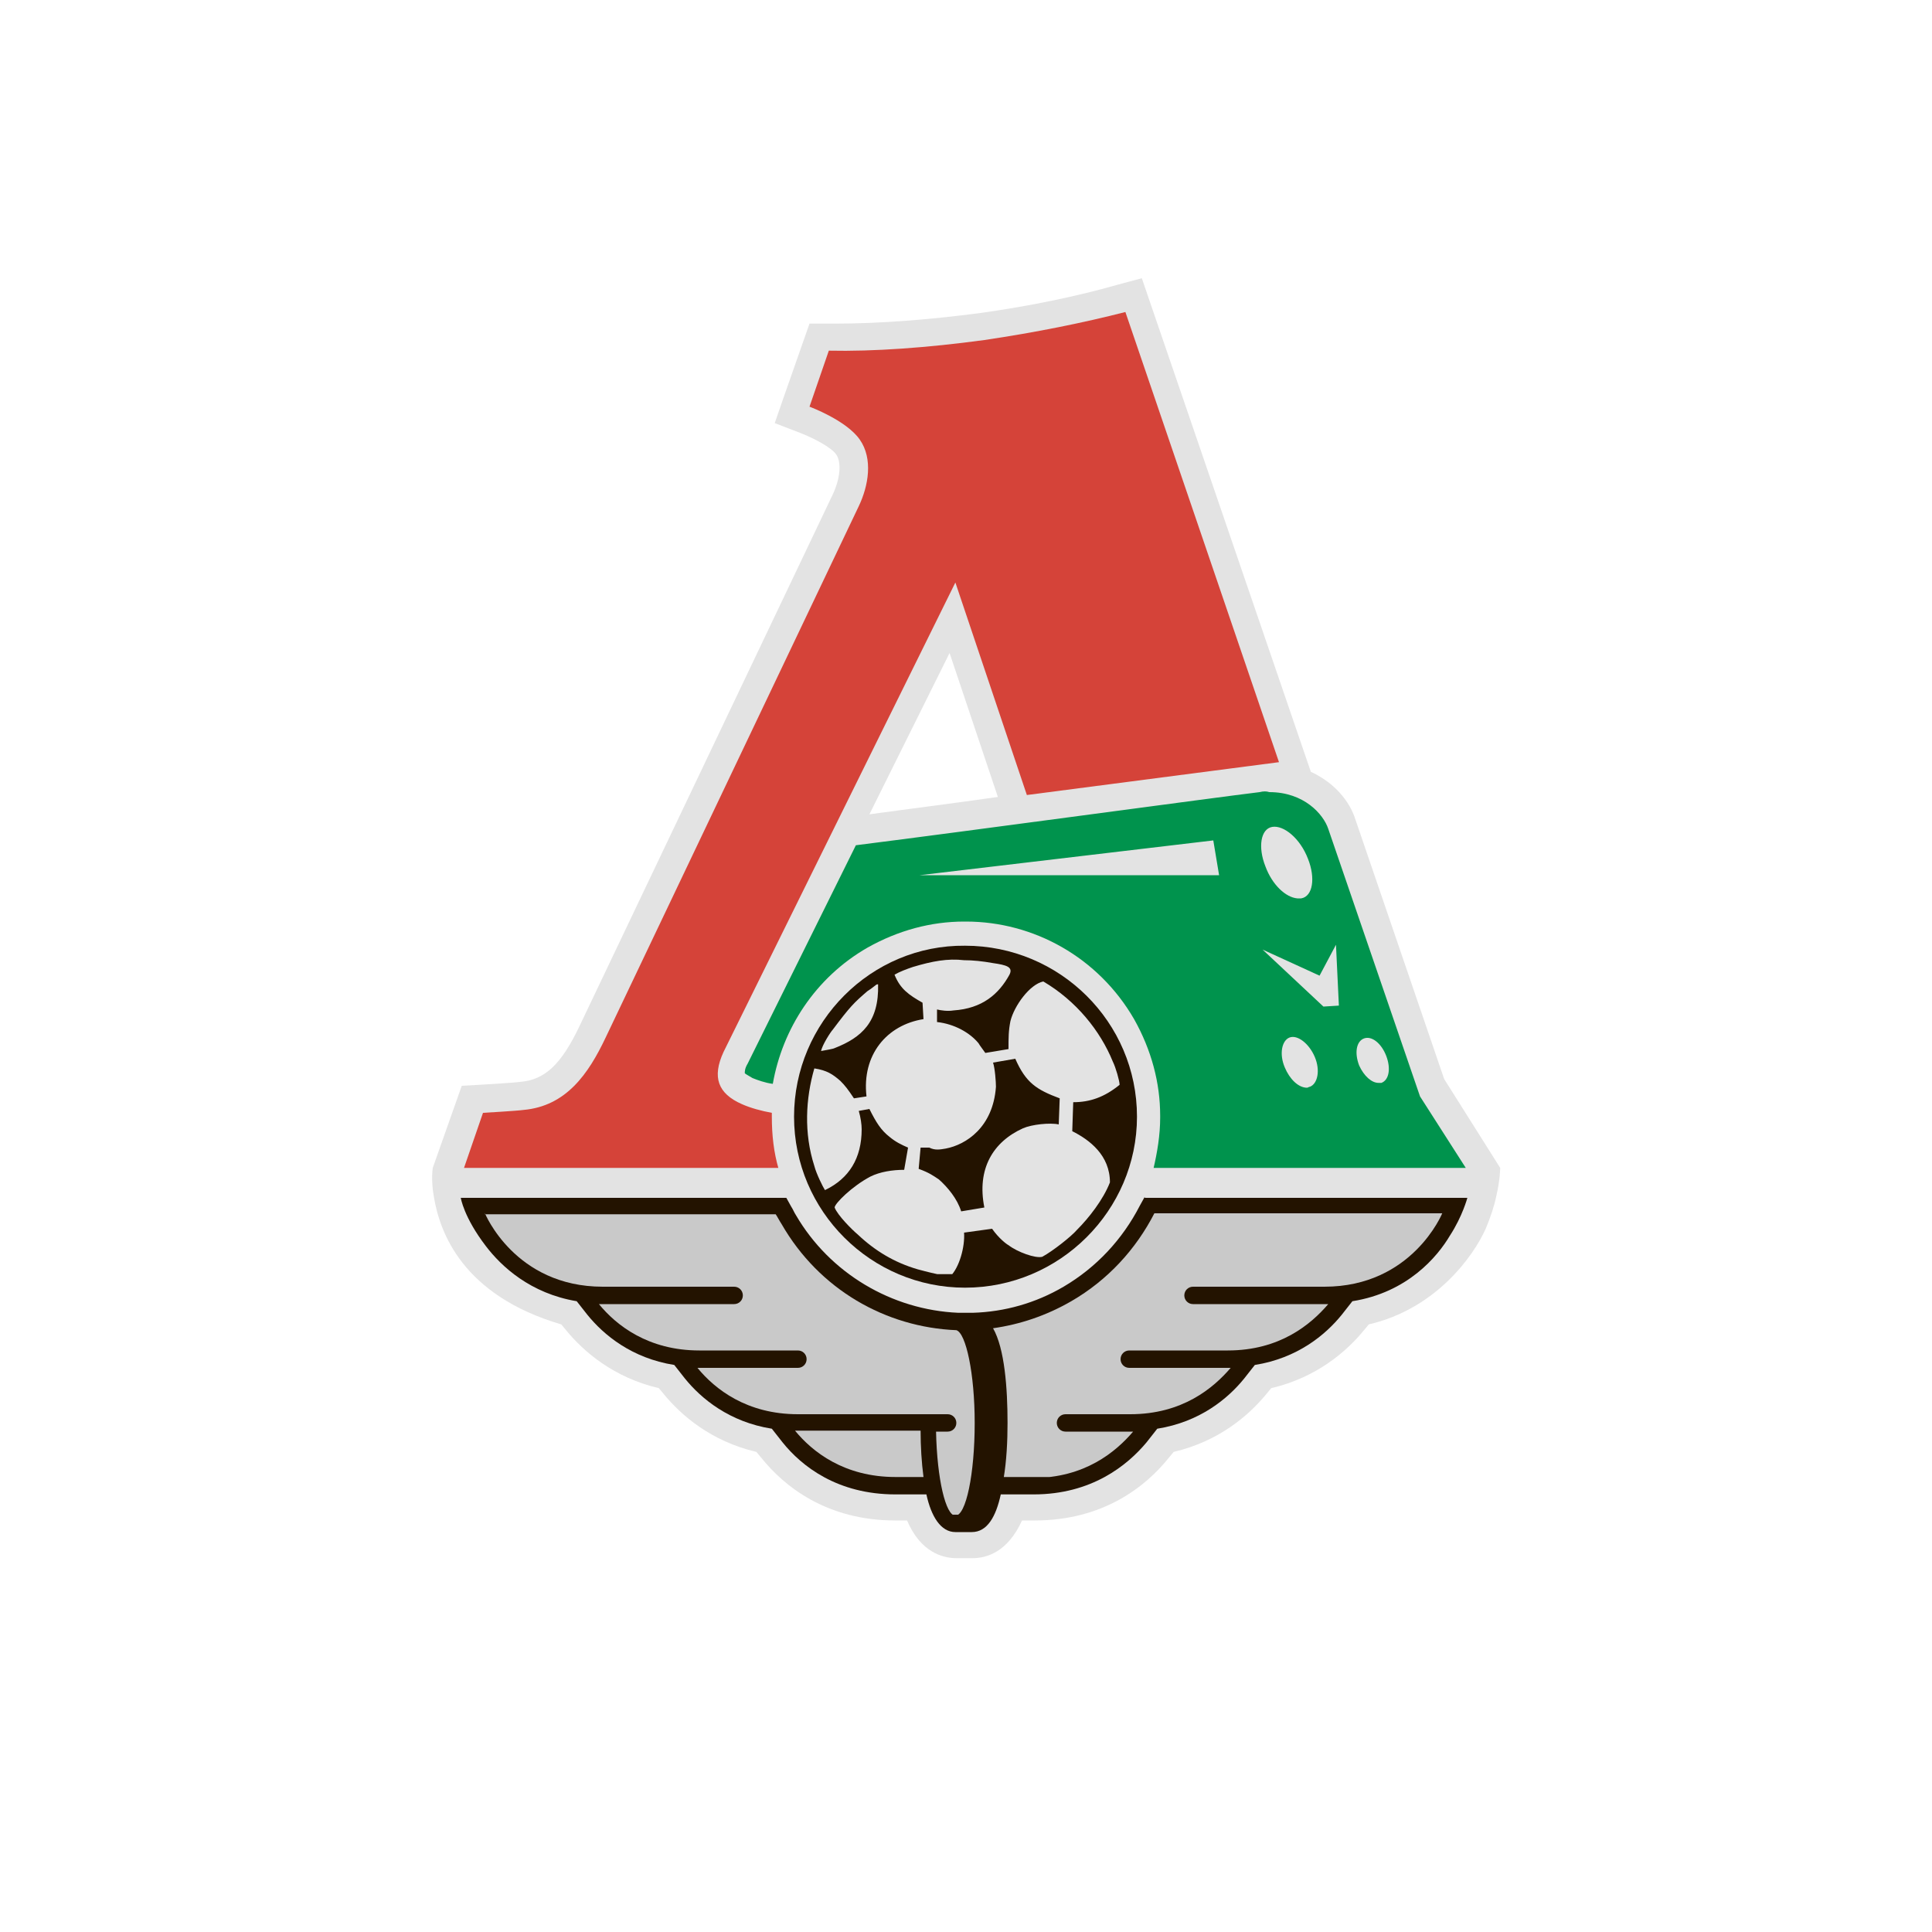
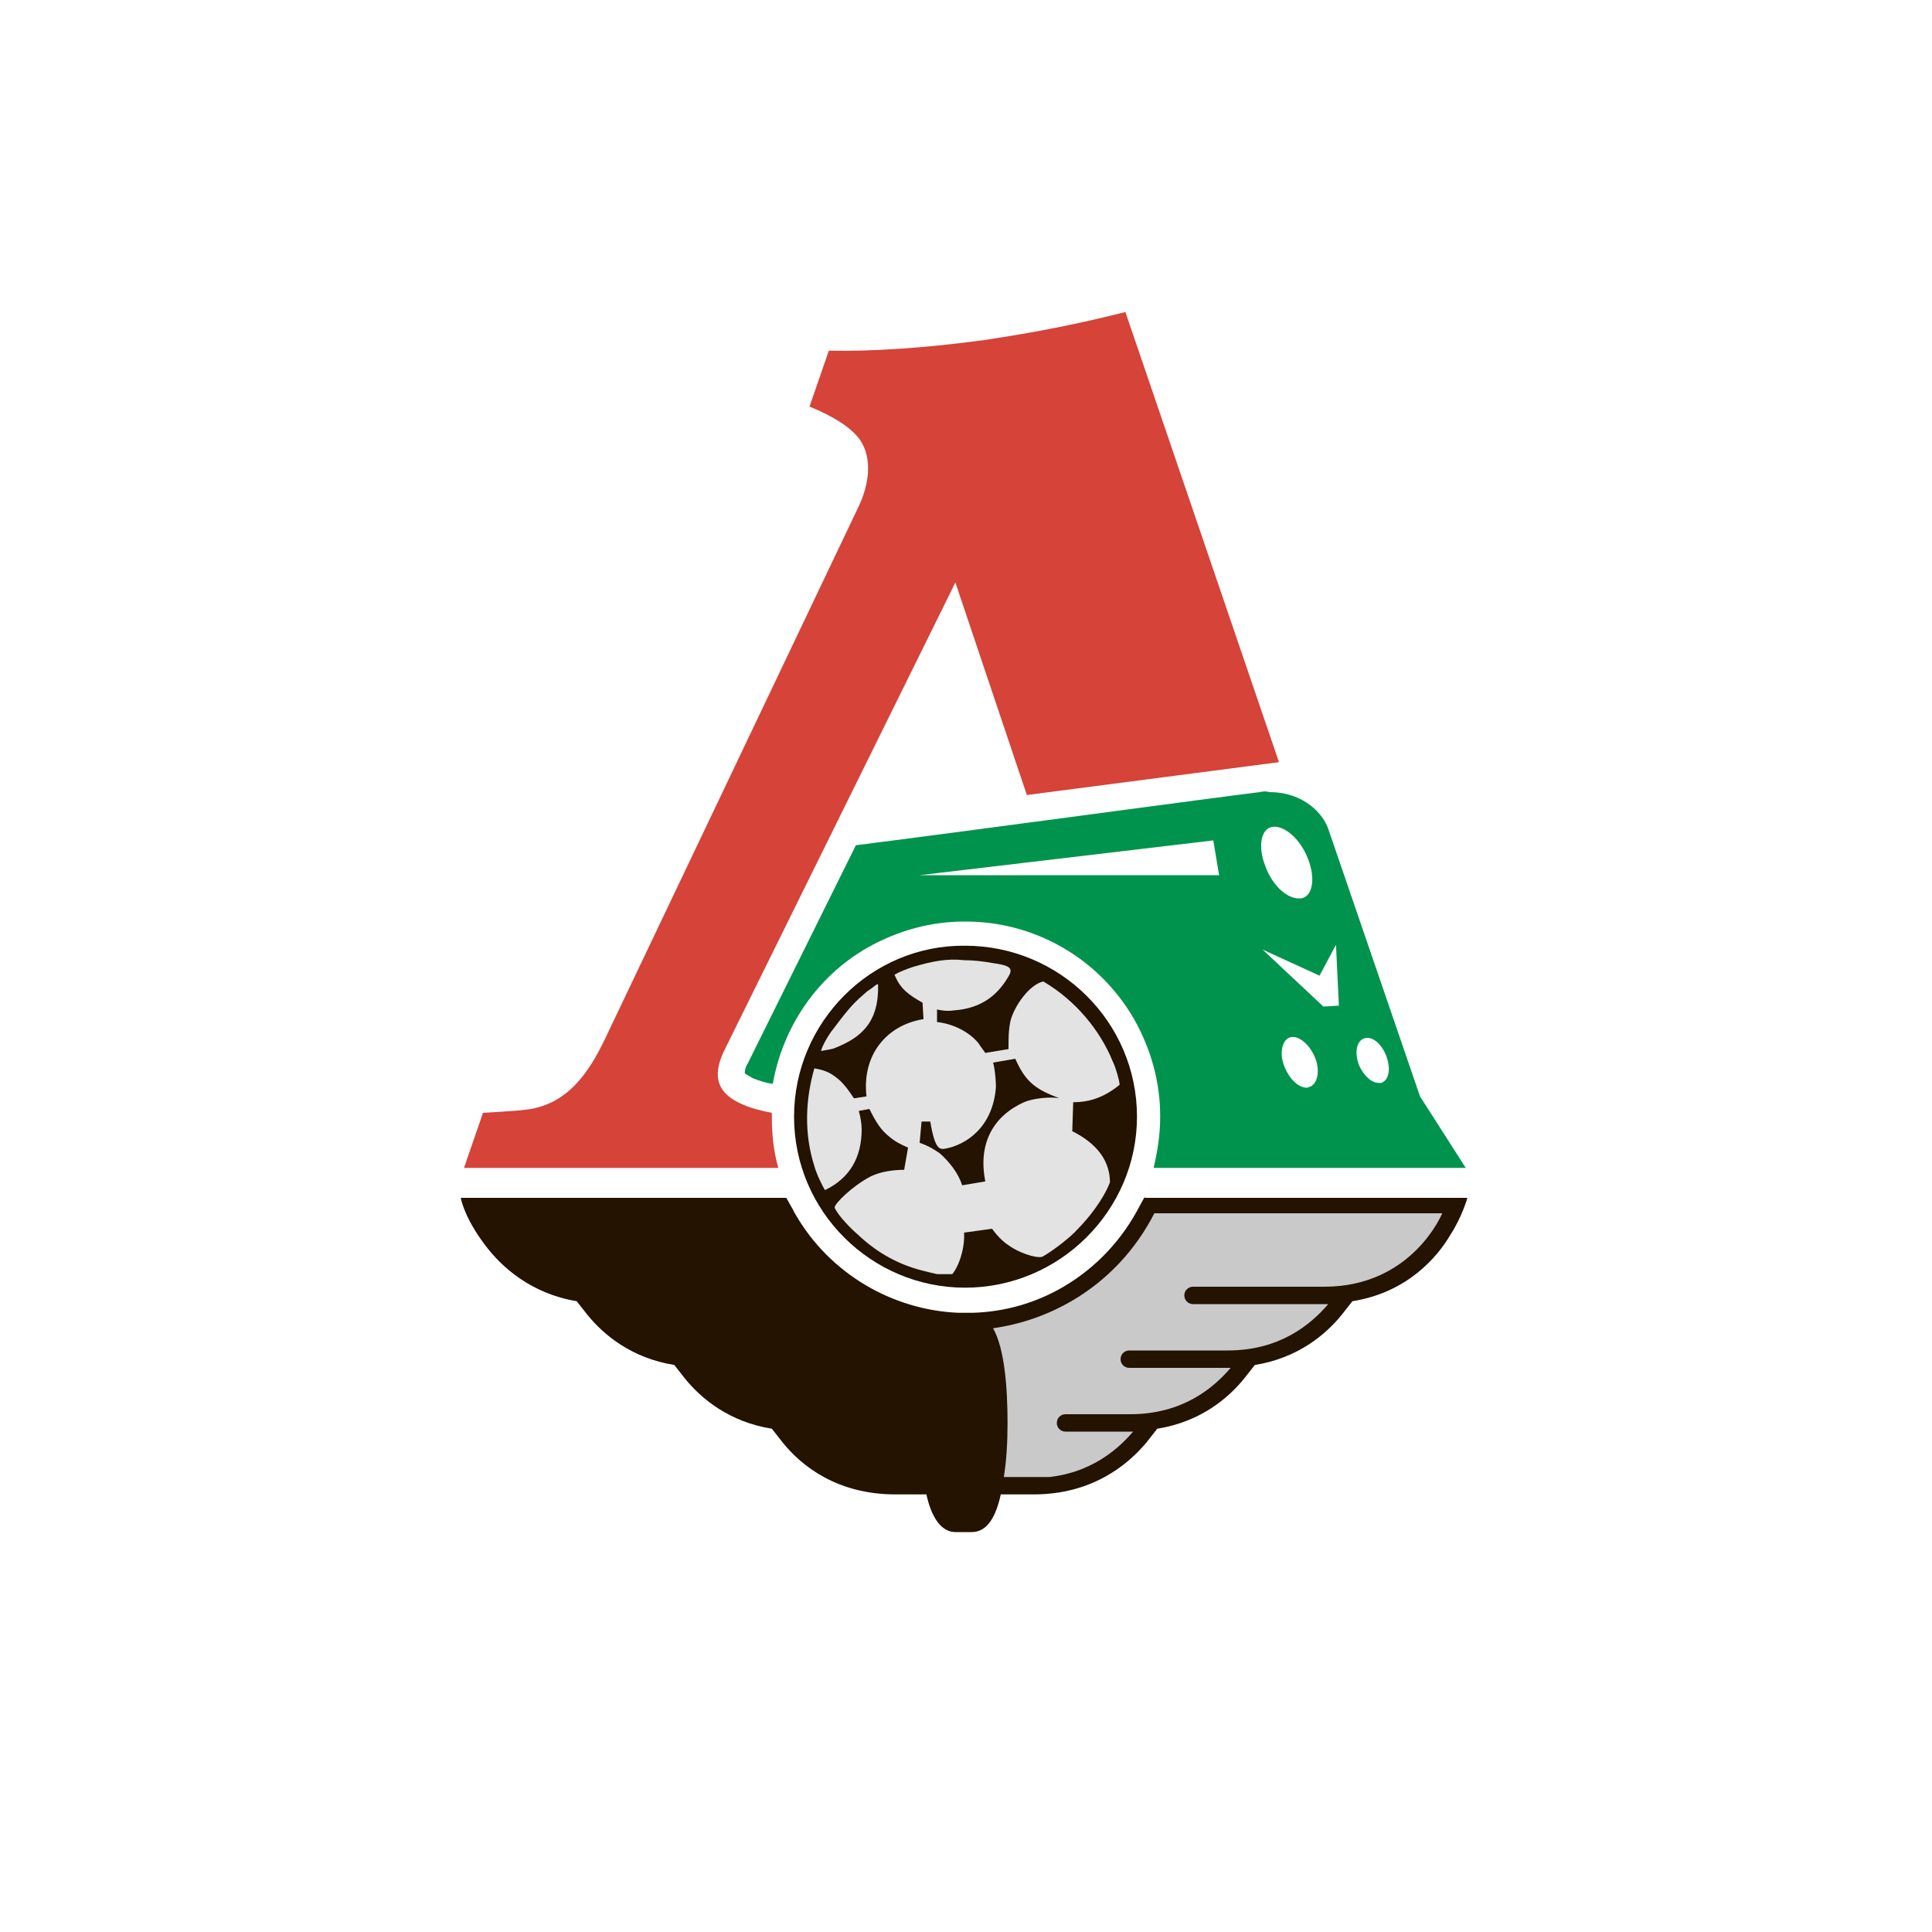
<svg xmlns="http://www.w3.org/2000/svg" xmlns:xlink="http://www.w3.org/1999/xlink" id="Слой_1" x="0px" y="0px" viewBox="0 0 200 200" style="enable-background:new 0 0 200 200;" xml:space="preserve">
  <style type="text/css"> .st0{fill:#E3E3E3;} .st1{clip-path:url(#SVGID_00000086688493754964275340000002577078618072395427_);fill:#D54339;} .st2{fill:#231300;} .st3{clip-path:url(#SVGID_00000120557086032652982010000017749792852935515265_);fill:#C9C9C9;} .st4{clip-path:url(#SVGID_00000165938587298150432630000017073024029904840834_);fill:#C9C9C9;} .st5{clip-path:url(#SVGID_00000059284543338190162850000018041636881297042315_);fill:#00934D;} .st6{clip-path:url(#SVGID_00000124162493442760729160000007816074703982563484_);fill:#231300;} .st7{clip-path:url(#SVGID_00000001623369362868589450000012742576220906315650_);fill:#E3E3E3;} </style>
  <g>
-     <path class="st0" d="M103.3,82.5c-4.9,0.7-9.7,1.3-13.3,1.8l8.3-16.7L103.3,82.5z M149.5,111.7l-9.2-26.9c-0.6-1.9-2.2-3.8-4.6-4.9 l-17.5-51.1l-2.6,0.7c-4.2,1.2-9.1,2.2-14.1,2.9c-5.3,0.7-10.5,1.1-15,1.1l-0.7,0l-2,0l-2.7,7.7l-0.9,2.6l2.6,1 c1.3,0.5,3.3,1.5,3.8,2.3c0.5,0.8,0.4,2.4-0.4,4.1l-26.2,55c-1.9,4-3.6,5.6-6.2,5.8c-0.7,0.1-4.2,0.3-4.2,0.3l-1.8,0.1l-3,8.5 c0,0-0.2,1.2,0.1,2.9c0.6,3.8,3,10.3,13.2,13.3l0.5,0.6c1.8,2.2,4.9,4.9,9.6,6l0.5,0.6c1.8,2.2,4.9,4.9,9.6,6l0.5,0.6 c2.4,3,6.8,6.5,13.9,6.5h1.2c1.4,3.3,3.7,3.9,5.1,3.9h1.7c1.4,0,3.6-0.6,5.1-3.9h1.3c7.1,0,11.5-3.5,13.9-6.5l0.5-0.6 c4.7-1.1,7.8-3.8,9.6-6l0.5-0.6c4.7-1.1,7.8-3.8,9.6-6l0.5-0.6c6.9-1.6,10.8-7,12.1-9.9c0.5-1.2,0.9-2.4,1.1-3.4 c0.4-1.7,0.4-2.9,0.4-2.9L149.5,111.7z" />
    <g>
      <defs>
        <path id="SVGID_1_" d="M101.9,35.2C96,36,90.4,36.4,85.8,36.3l-2,5.8c0,0,3.8,1.4,5.2,3.4c1.4,2,0.9,4.8-0.1,6.9l-26.2,55 c-1.8,3.8-4.1,7.1-8.5,7.5c-0.7,0.1-4.2,0.3-4.2,0.3l-2,5.8h32.6c-0.5-1.7-0.7-3.5-0.7-5.4c0-0.2,0-0.3,0-0.4 c-1.1-0.2-2.2-0.5-3.1-0.9c-2.5-1.1-3.1-2.8-1.9-5.4l24-48.6l7.4,22l26.1-3.4l-15.9-46.6C112.2,33.4,107.3,34.4,101.9,35.2" />
      </defs>
      <clipPath id="SVGID_00000164512045747668092300000001530581136392546485_">
        <use xlink:href="#SVGID_1_" style="overflow:visible;" />
      </clipPath>
      <rect x="47.9" y="32.2" style="clip-path:url(#SVGID_00000164512045747668092300000001530581136392546485_);fill:#D54339;" width="84.5" height="88.7" />
    </g>
    <path class="st2" d="M118.5,123.9l-0.5,0.9c-1.8,3.5-4.5,6.4-7.9,8.4c-2.9,1.7-6.1,2.6-9.4,2.7c0,0-0.3,0-0.7,0c-0.2,0-0.4,0-0.8,0 c-6.9-0.3-13.3-4.1-16.8-10.1c-0.2-0.3-0.3-0.6-0.5-0.9l-0.5-0.9H47.7c0,0,0.3,2,2.6,5c1.6,2.1,4.6,4.9,9.4,5.7l1.1,1.4 c1.7,2.1,4.6,4.5,9,5.2l1.1,1.4c1.7,2.1,4.6,4.5,9,5.2l1.1,1.4c2,2.5,5.7,5.4,11.7,5.4h3.2c0.5,2.3,1.5,3.9,3,3.9h1.7 c1.6,0,2.5-1.6,3-3.9h3.4c6,0,9.7-3,11.7-5.4l1.1-1.4c4.4-0.7,7.3-3.1,9-5.2l1.1-1.4c4.4-0.7,7.3-3.1,9-5.2l1.1-1.4 c5.7-0.9,8.8-4.6,10.1-6.8c1.3-2,1.8-3.9,1.8-3.9H118.5z" />
    <g>
      <defs>
-         <path id="SVGID_00000034057008905393615700000003199360034301609620_" d="M82.3,148.1c1.8,2.2,5.1,4.8,10.4,4.8h2.9 c-0.2-1.5-0.3-3.2-0.3-4.8H82.3z M50.2,125.6c0,0,3.1,7.6,12.2,7.6H76c0.5,0,0.9,0.4,0.9,0.9c0,0.5-0.4,0.9-0.9,0.9h-14 c1.8,2.2,5.1,4.8,10.4,4.8h10.2c0.5,0,0.9,0.4,0.9,0.9c0,0.5-0.4,0.9-0.9,0.9H72.2c1.8,2.2,5.1,4.8,10.4,4.8h15.5 c0.5,0,0.9,0.4,0.9,0.9c0,0.5-0.4,0.9-0.9,0.9h-1.2c0.1,4.9,1,8.7,2,8.7c1.1,0,2-4.3,2-9.6c0-5.1-0.9-9.3-1.9-9.6 c-7.3-0.3-14.2-4.2-18.1-11c-0.2-0.3-0.4-0.7-0.6-1H50.2z" />
-       </defs>
+         </defs>
      <clipPath id="SVGID_00000018923511615307867900000012829781663556004767_">
        <use xlink:href="#SVGID_00000034057008905393615700000003199360034301609620_" style="overflow:visible;" />
      </clipPath>
      <rect x="50.2" y="125.6" style="clip-path:url(#SVGID_00000018923511615307867900000012829781663556004767_);fill:#C9C9C9;" width="50.8" height="31.2" />
    </g>
    <g>
      <defs>
        <path id="SVGID_00000051380264762568111280000006357930218072192130_" d="M119.5,125.6c-1.9,3.7-4.8,6.9-8.6,9.1 c-2.6,1.5-5.3,2.4-8.1,2.8c1.2,2.1,1.5,6.2,1.5,9.8c0,1.9-0.1,3.9-0.4,5.7h3c5.4,0,8.6-2.7,10.4-4.8h-7c-0.5,0-0.9-0.4-0.9-0.9 c0-0.5,0.4-0.9,0.9-0.9h6.7c5.4,0,8.6-2.7,10.4-4.8h-10.5c-0.5,0-0.9-0.4-0.9-0.9c0-0.5,0.4-0.9,0.9-0.9h10.2 c5.4,0,8.6-2.7,10.4-4.8h-14c-0.5,0-0.9-0.4-0.9-0.9c0-0.5,0.4-0.9,0.9-0.9h13.6c9.1,0,12.2-7.6,12.2-7.6H119.5z" />
      </defs>
      <clipPath id="SVGID_00000124856886330135696180000000726537442249819306_">
        <use xlink:href="#SVGID_00000051380264762568111280000006357930218072192130_" style="overflow:visible;" />
      </clipPath>
      <rect x="102.8" y="125.6" style="clip-path:url(#SVGID_00000124856886330135696180000000726537442249819306_);fill:#C9C9C9;" width="46.7" height="27.3" />
    </g>
    <g>
      <defs>
        <path id="SVGID_00000014592146284556167730000006933300684012520578_" d="M140.7,110.3c-0.5-1.3-0.3-2.5,0.5-2.8 c0.8-0.3,1.8,0.5,2.3,1.8c0.5,1.3,0.3,2.5-0.5,2.8c-0.1,0-0.2,0-0.3,0h0C142,112.1,141.2,111.4,140.7,110.3 M133,110.5 c-0.6-1.4-0.3-2.8,0.5-3.1c0.8-0.3,2,0.6,2.6,2c0.6,1.4,0.3,2.8-0.5,3.1c-0.1,0-0.2,0.1-0.3,0.1 C134.4,112.6,133.5,111.7,133,110.5 M138.3,97.8l0.3,6.3l-1.6,0.1l-6.3-5.9l5.9,2.7L138.3,97.8z M125.6,87l0.6,3.6H95.2L125.6,87 z M134.3,93c-1.2-0.1-2.6-1.4-3.3-3.3c-0.8-2-0.5-3.9,0.7-4.1c1.2-0.2,2.9,1.2,3.7,3.3c0.8,2,0.5,3.9-0.7,4.1 C134.5,93,134.4,93,134.3,93C134.3,93,134.3,93,134.3,93 M130.4,82c-4.2,0.5-30.7,4.1-41.8,5.5l-11.2,22.6 c-0.3,0.5-0.3,0.8-0.3,1c0.1,0.1,0.3,0.2,0.8,0.5c0.5,0.2,1.3,0.5,2.1,0.6c1-5.7,4.4-11,9.8-14.1c3.2-1.8,6.6-2.7,10-2.7h0.2 c7,0,13.7,3.7,17.4,10.1c1.8,3.2,2.7,6.6,2.7,10v0.2c0,1.8-0.3,3.6-0.7,5.3h32.4l-4.8-7.5l-9.5-27.7c-0.5-1.5-2.5-3.8-6.1-3.8 C131.1,81.9,130.8,81.9,130.4,82" />
      </defs>
      <clipPath id="SVGID_00000160900900084598624950000013863310923623573695_">
        <use xlink:href="#SVGID_00000014592146284556167730000006933300684012520578_" style="overflow:visible;" />
      </clipPath>
      <rect x="77.1" y="81.9" style="clip-path:url(#SVGID_00000160900900084598624950000013863310923623573695_);fill:#00934D;" width="74.7" height="39" />
    </g>
    <g>
      <defs>
        <path id="SVGID_00000017484329120340066430000006014906428970671494_" d="M82.2,115.6c0,9.8,8,17.7,17.7,17.7 c9.8,0,17.8-8,17.8-17.7c0-9.8-8-17.7-17.8-17.7C90.2,97.8,82.2,105.8,82.2,115.6" />
      </defs>
      <clipPath id="SVGID_00000062171747724428271430000015474058268302107824_">
        <use xlink:href="#SVGID_00000017484329120340066430000006014906428970671494_" style="overflow:visible;" />
      </clipPath>
      <rect x="82.2" y="97.8" style="clip-path:url(#SVGID_00000062171747724428271430000015474058268302107824_);fill:#231300;" width="35.5" height="35.5" />
    </g>
    <g>
      <defs>
-         <path id="SVGID_00000072983069943366605060000012924449350042047921_" d="M89.8,102.6c-1.4,1.2-1.8,1.6-3.6,4 c-0.2,0.2-1.1,1.6-1.2,2.2c0.5-0.1,1.2-0.2,1.4-0.3c2.8-1.1,4.6-2.7,4.5-6.6c0,0,0,0-0.1,0C90.7,101.9,90.3,102.3,89.8,102.6 M97.9,118.9c2.1-0.4,4.9-2.2,5.2-6.4c0-0.5-0.1-1.9-0.3-2.5l2.3-0.4c1.1,2.5,2.2,3.2,4.6,4.1l-0.1,2.7c-0.9-0.2-2.8,0-3.7,0.4 c-3.1,1.4-4.8,4.2-4,8.2l-2.4,0.4c-0.4-1.3-1.4-2.5-2.3-3.3c-0.6-0.4-1-0.7-2.1-1.1l0.2-2.2c0.3,0,0.6,0,0.9,0 C96.8,119.1,97.3,119,97.9,118.9 M94.5,100.1c-0.6,0.2-1.4,0.5-1.9,0.8c0.6,1.5,1.5,2.1,2.9,2.9l0.1,1.7c-3.8,0.6-6.4,3.7-5.9,8 l-1.3,0.2c-0.6-0.9-0.9-1.3-1.4-1.8c-0.8-0.7-1.4-1.1-2.7-1.3c-0.9,3.1-1.1,6.7,0,10.1c0.2,0.8,0.9,2.2,1.1,2.5 c2.5-1.2,3.8-3.3,3.8-6.3c0-0.5-0.1-1.2-0.3-1.9l1.1-0.2c0.7,1.4,1.2,2.2,2.1,2.9c0.6,0.5,1.2,0.8,1.9,1.1l-0.4,2.3 c-1.2,0-2.5,0.2-3.5,0.7c-1.9,1-3.7,2.8-3.7,3.2c0.3,0.8,1.8,2.3,2.4,2.8c1.8,1.7,3.8,2.9,6.2,3.6c2.2,0.6,3.1,0.7,3.4,0.7 c0.9-0.9,1.5-3,1.4-4.5l2.9-0.4c0.7,1,1.5,1.6,1.7,1.7c0.9,0.7,2.8,1.4,3.5,1.2c1.1-0.6,3-2.1,3.6-2.8c1.2-1.2,2.7-3.1,3.4-4.9 c0-2.8-2.1-4.4-3.9-5.3l0.1-3c1.7,0,3.2-0.5,4.8-1.8c0-0.4-0.4-1.8-0.7-2.4c-1.3-3.2-3.8-6.3-7.2-8.3c-1.4,0.3-3,2.5-3.4,4.1 c-0.2,1-0.2,1.7-0.2,2.9l-2.4,0.4c-0.2-0.3-0.6-0.8-0.7-1c-0.9-1.1-2.5-2-4.3-2.2l0-1.3c0.4,0.1,1.1,0.2,1.7,0.1 c3-0.2,4.7-1.7,5.8-3.7c0.4-0.8-0.3-1-1.7-1.2c-1.1-0.2-2.1-0.3-3-0.3C98.1,99.2,96.5,99.5,94.5,100.1" />
+         <path id="SVGID_00000072983069943366605060000012924449350042047921_" d="M89.8,102.6c-1.4,1.2-1.8,1.6-3.6,4 c-0.2,0.2-1.1,1.6-1.2,2.2c0.5-0.1,1.2-0.2,1.4-0.3c2.8-1.1,4.6-2.7,4.5-6.6c0,0,0,0-0.1,0C90.7,101.9,90.3,102.3,89.8,102.6 M97.9,118.9c2.1-0.4,4.9-2.2,5.2-6.4c0-0.5-0.1-1.9-0.3-2.5l2.3-0.4c1.1,2.5,2.2,3.2,4.6,4.1c-0.9-0.2-2.8,0-3.7,0.4 c-3.1,1.4-4.8,4.2-4,8.2l-2.4,0.4c-0.4-1.3-1.4-2.5-2.3-3.3c-0.6-0.4-1-0.7-2.1-1.1l0.2-2.2c0.3,0,0.6,0,0.9,0 C96.8,119.1,97.3,119,97.9,118.9 M94.5,100.1c-0.6,0.2-1.4,0.5-1.9,0.8c0.6,1.5,1.5,2.1,2.9,2.9l0.1,1.7c-3.8,0.6-6.4,3.7-5.9,8 l-1.3,0.2c-0.6-0.9-0.9-1.3-1.4-1.8c-0.8-0.7-1.4-1.1-2.7-1.3c-0.9,3.1-1.1,6.7,0,10.1c0.2,0.8,0.9,2.2,1.1,2.5 c2.5-1.2,3.8-3.3,3.8-6.3c0-0.5-0.1-1.2-0.3-1.9l1.1-0.2c0.7,1.4,1.2,2.2,2.1,2.9c0.6,0.5,1.2,0.8,1.9,1.1l-0.4,2.3 c-1.2,0-2.5,0.2-3.5,0.7c-1.9,1-3.7,2.8-3.7,3.2c0.3,0.8,1.8,2.3,2.4,2.8c1.8,1.7,3.8,2.9,6.2,3.6c2.2,0.6,3.1,0.7,3.4,0.7 c0.9-0.9,1.5-3,1.4-4.5l2.9-0.4c0.7,1,1.5,1.6,1.7,1.7c0.9,0.7,2.8,1.4,3.5,1.2c1.1-0.6,3-2.1,3.6-2.8c1.2-1.2,2.7-3.1,3.4-4.9 c0-2.8-2.1-4.4-3.9-5.3l0.1-3c1.7,0,3.2-0.5,4.8-1.8c0-0.4-0.4-1.8-0.7-2.4c-1.3-3.2-3.8-6.3-7.2-8.3c-1.4,0.3-3,2.5-3.4,4.1 c-0.2,1-0.2,1.7-0.2,2.9l-2.4,0.4c-0.2-0.3-0.6-0.8-0.7-1c-0.9-1.1-2.5-2-4.3-2.2l0-1.3c0.4,0.1,1.1,0.2,1.7,0.1 c3-0.2,4.7-1.7,5.8-3.7c0.4-0.8-0.3-1-1.7-1.2c-1.1-0.2-2.1-0.3-3-0.3C98.1,99.2,96.5,99.5,94.5,100.1" />
      </defs>
      <clipPath id="SVGID_00000132063149538097596570000013284831371400894359_">
        <use xlink:href="#SVGID_00000072983069943366605060000012924449350042047921_" style="overflow:visible;" />
      </clipPath>
      <rect x="83.2" y="99.2" style="clip-path:url(#SVGID_00000132063149538097596570000013284831371400894359_);fill:#E3E3E3;" width="32.8" height="32.7" />
    </g>
  </g>
</svg>